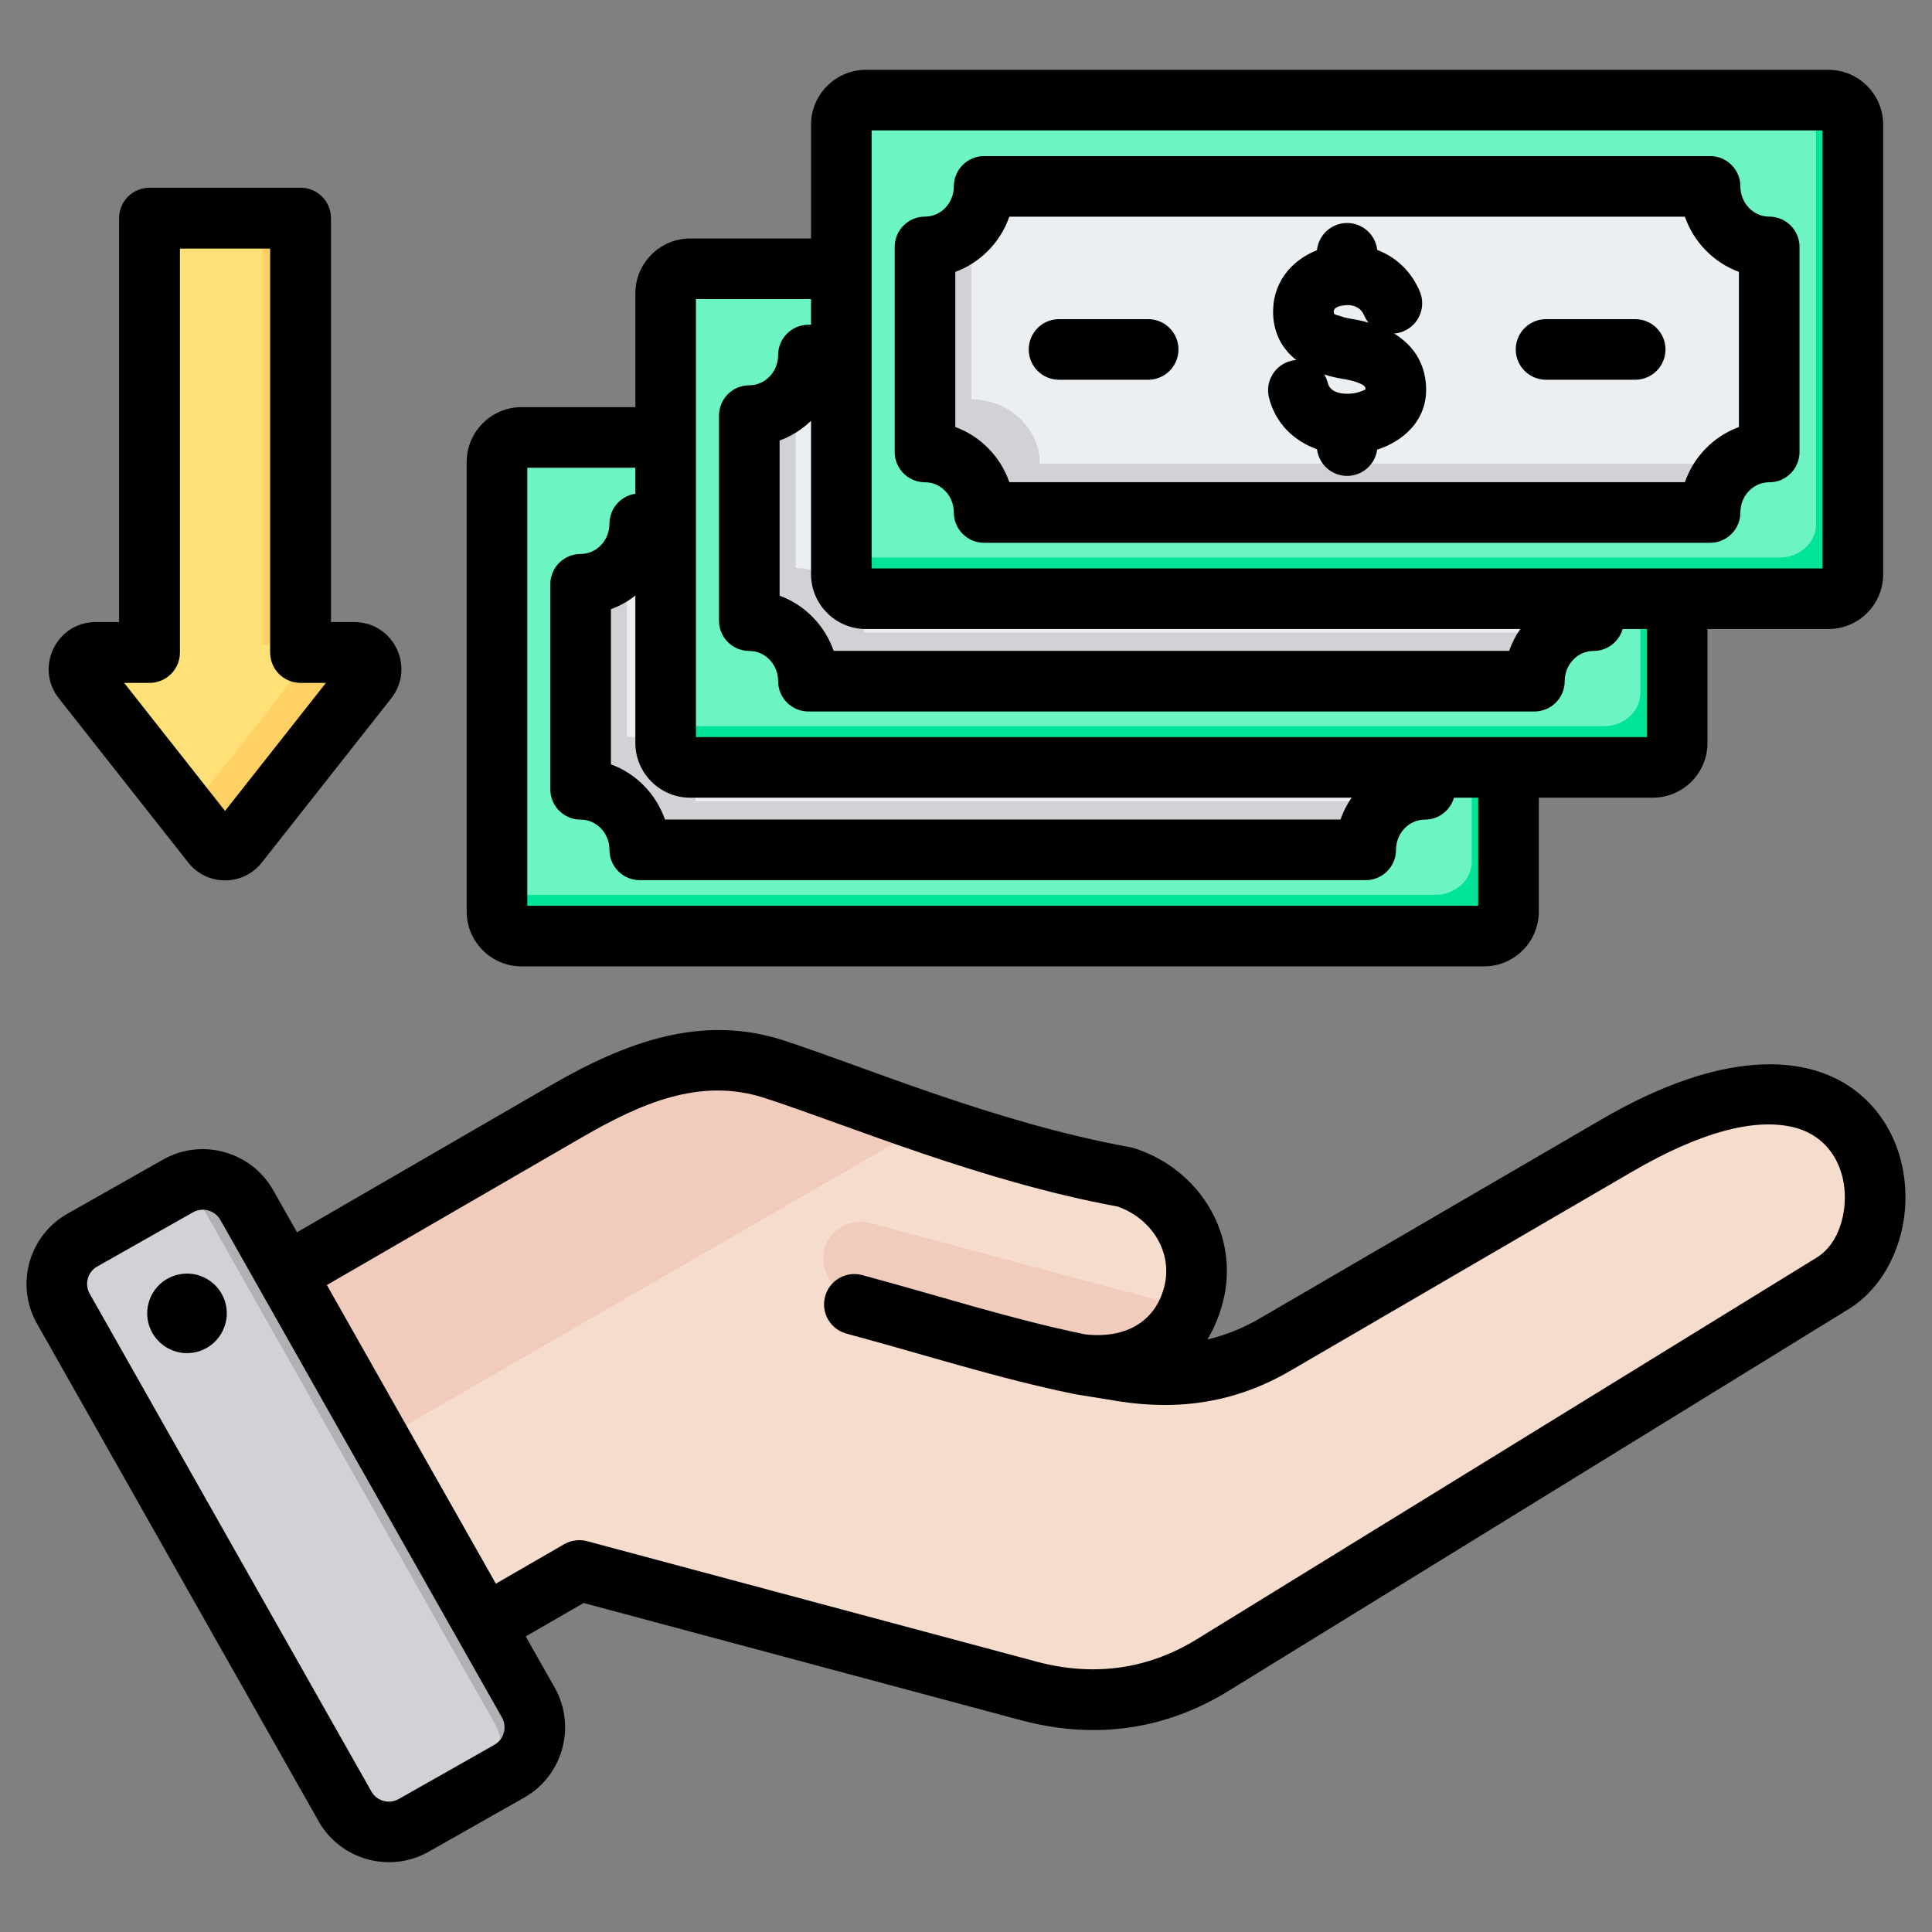
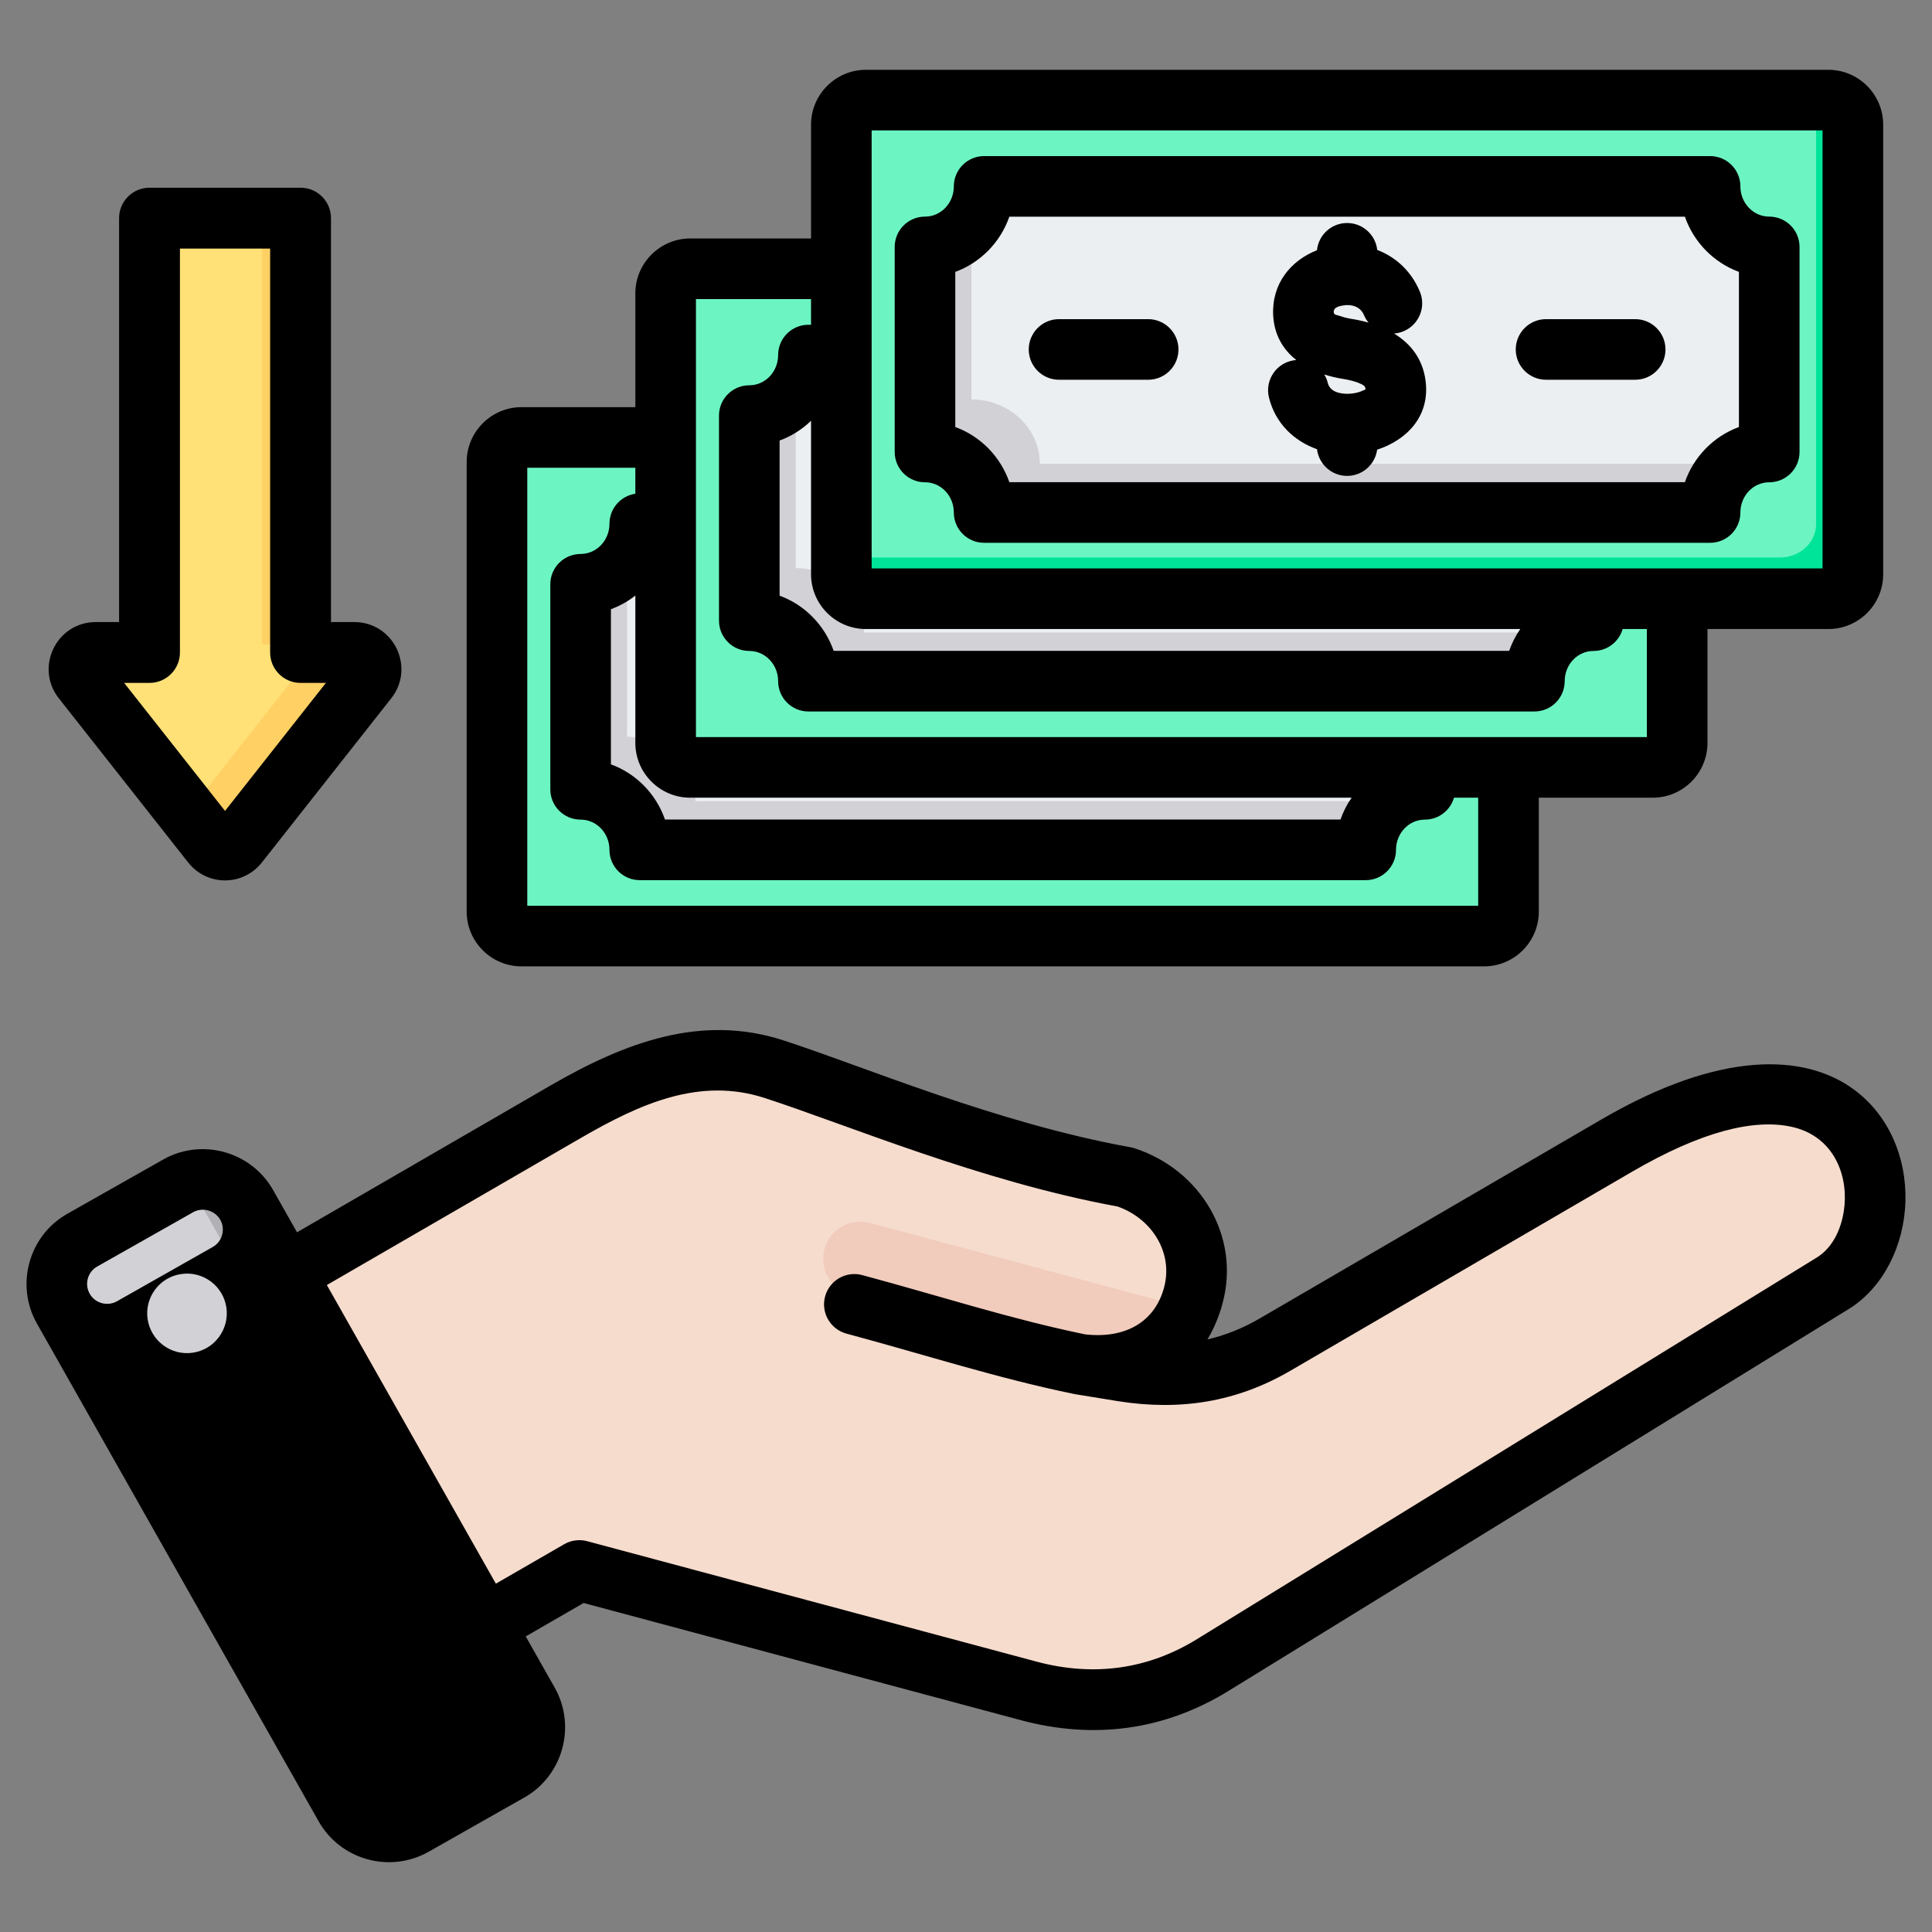
<svg xmlns="http://www.w3.org/2000/svg" clip-rule="evenodd" fill-rule="evenodd" stroke-linejoin="round" stroke-miterlimit="2" viewBox="0 0 510 510">
  <rect x="0" y="0" width="510" height="510" fill="#808080" stroke="none" />
  <g id="Artboard211">
    <g>
      <g>
        <g>
          <path d="m25.167 170.143c-3.707 0-5.758 4.246-3.491 7.125l34.115 43.292c1.764 2.267 5.146 2.267 6.91 0l34.115-43.292c2.267-2.879.216-7.125-3.491-7.125h-14.142v-104.653c0-5.522-4.478-10-10-10-6.074 0-13.8 0-19.874 0-5.523 0-10 4.478-10 10v104.653z" fill="#ffe177" />
          <path d="m49.251 212.261c1.285-.002 2.569-.569 3.45-1.701l31.85-40.417h8.774c3.707 0 5.758 4.246 3.491 7.125l-34.115 43.292c-1.764 2.267-5.146 2.267-6.91 0zm29.932-42.118h-10v-114.653c5.522 0 10 4.478 10 10z" fill="#ffd064" />
        </g>
        <g>
          <path d="m131.033 236.215v-114.037c0-4.829 4.305-8.774 9.556-8.774h247.905c5.266 0 9.555 3.945 9.555 8.774v114.037c0 4.844-4.289 8.789-9.555 8.789h-247.905c-5.251 0-9.556-3.945-9.556-8.789z" fill="#6cf5c2" />
-           <path d="m131.033 236.215h247.905c5.267 0 9.556-3.945 9.556-8.789v-114.022c5.266 0 9.555 3.945 9.555 8.774v114.037c0 4.844-4.289 8.789-9.555 8.789h-247.905c-5.251 0-9.556-3.945-9.556-8.789z" fill="#00e499" />
          <path d="m355.065 220.276c0-9.383 8.074-16.997 18.039-16.997v-48.164c-9.965 0-18.039-7.6-18.039-16.998h-181.032c0 9.398-8.089 16.998-18.055 16.998v48.164c9.966 0 18.055 7.614 18.055 16.997z" fill="#eceff1" />
          <path d="m355.065 220.276c0-3.205.947-6.221 2.586-8.788h-174.063c0-9.384-8.089-16.998-18.054-16.998v-41.943c-2.776 1.625-6.055 2.568-9.556 2.568v48.164c9.966 0 18.055 7.614 18.055 16.997z" fill="#d1d1d6" />
        </g>
        <g>
          <path d="m54.188 345.113 94.054-54.482c17.66-10.233 35.603-17.49 55.021-11.197 21.628 7.03 56.948 22.082 92.977 28.574 13.379 4.337 21.713 17.716 18.085 31.294-3.657 13.578-15.109 20.58-31.323 18.085l12.614 2.013c14.428 2.325 27.666.34 40.309-7.03l90.426-52.668c70.299-40.932 80.617 22.054 57.26 36.454l-164.127 101.056c-15.081 9.269-31.607 11.452-48.728 6.859l-119.028-31.889-44.107 25.455c-8.476 4.875-19.361 1.956-24.265-6.52l-35.66-61.739c-4.875-8.476-1.956-19.361 6.492-24.265z" fill="#f6dccd" />
          <path d="m312.17 344.943c-5.017 9.837-15.392 14.57-29.168 12.444-19.474-5.159-38.977-10.431-58.451-15.647-5.216-1.417-8.306-6.775-6.917-11.99 1.389-5.216 6.775-8.306 11.991-6.917z" fill="#f1cbbc" />
-           <path d="m54.188 345.113 94.054-54.482c17.66-10.233 35.603-17.49 55.021-11.197 11.565 3.742 27.071 9.808 44.476 15.619l-182.213 105.223-17.83-30.898c-4.875-8.476-1.956-19.361 6.492-24.265z" fill="#f1cbbc" />
          <path d="m65.101 318.014 74.609 131.812c3.6 6.378 1.332 14.542-5.018 18.142l-25.398 14.371c-6.35 3.6-14.514 1.333-18.142-5.045l-74.58-131.812c-3.629-6.378-1.361-14.542 5.017-18.142l25.37-14.372c6.378-3.6 14.542-1.332 18.142 5.046z" fill="#d1d1d6" />
          <path d="m104.361 408.582 13.181 23.329 13.068 23.074c3.6 6.35 1.361 14.485-4.989 18.113l9.071-5.13c6.35-3.6 8.618-11.764 5.018-18.142l-13.097-23.159-26.305-46.489-26.334-46.517-8.873-15.647c-3.118-5.528-9.666-7.965-15.505-6.18l15.335 27.1 26.306 46.488 13.096 23.131z" fill="#b1b1b5" />
        </g>
        <g>
          <path d="m175.558 191.689v-114.037c0-4.829 4.305-8.774 9.556-8.774h247.905c5.266 0 9.555 3.945 9.555 8.774v114.037c0 4.844-4.289 8.789-9.555 8.789h-247.905c-5.251 0-9.556-3.945-9.556-8.789z" fill="#6cf5c2" />
-           <path d="m175.558 191.689h247.905c5.267 0 9.556-3.945 9.556-8.789v-114.022c5.266 0 9.555 3.945 9.555 8.774v114.037c0 4.844-4.289 8.789-9.555 8.789h-247.905c-5.251 0-9.556-3.945-9.556-8.789z" fill="#00e499" />
          <path d="m399.59 175.75c0-9.383 8.074-16.997 18.039-16.997v-48.165c-9.965 0-18.039-7.599-18.039-16.997h-181.032c0 9.398-8.089 16.997-18.055 16.997v48.165c9.966 0 18.055 7.614 18.055 16.997z" fill="#eceff1" />
          <path d="m399.59 175.75c0-3.205.946-6.221 2.586-8.788h-174.063c0-9.384-8.089-16.998-18.054-16.998v-41.943c-2.776 1.625-6.055 2.567-9.556 2.567v48.165c9.966 0 18.055 7.614 18.055 16.997z" fill="#d1d1d6" />
        </g>
        <g>
          <path d="m221.938 147.165v-114.037c0-4.829 4.305-8.774 9.556-8.774h247.905c5.266 0 9.555 3.945 9.555 8.774v114.037c0 4.844-4.289 8.789-9.555 8.789h-247.905c-5.251 0-9.556-3.945-9.556-8.789z" fill="#6cf5c2" />
          <path d="m221.938 147.165h247.905c5.267 0 9.556-3.945 9.556-8.789v-114.022c5.266 0 9.555 3.945 9.555 8.774v114.037c0 4.844-4.289 8.789-9.555 8.789h-247.905c-5.251 0-9.556-3.945-9.556-8.789z" fill="#00e499" />
          <path d="m445.971 131.227c0-9.384 8.073-16.998 18.038-16.998v-48.164c-9.965 0-18.038-7.6-18.038-16.998h-181.033c0 9.398-8.089 16.998-18.055 16.998v48.164c9.966 0 18.055 7.614 18.055 16.998z" fill="#eceff1" />
          <path d="m445.971 131.227c0-3.206.946-6.222 2.585-8.789h-174.063c0-9.384-8.089-16.998-18.054-16.998v-41.942c-2.775 1.624-6.055 2.567-9.556 2.567v48.164c9.966 0 18.055 7.614 18.055 16.998z" fill="#d1d1d6" />
        </g>
      </g>
-       <path d="m138.777 431.975 7.663 13.539c.004.007.007.014.011.02 5.74 10.209 2.101 23.237-8.051 28.971l-25.285 14.332c-.008.004-.016.009-.025.013-10.209 5.74-23.237 2.101-28.973-8.055l-74.357-131.387c-5.791-10.217-2.152-23.256 8.011-28.997l25.315-14.331.007-.004c10.16-5.738 23.192-2.131 28.977 8.029l.011.018 6.321 11.169 67.055-38.823c19.662-11.371 39.739-18.856 61.334-11.844 21.317 6.913 56.121 21.806 91.638 28.224.352.064.701.151 1.042.261 17.41 5.638 28.018 23.227 23.263 40.906-.946 3.525-2.291 6.725-4.006 9.563 4.717-1.098 9.309-2.92 13.809-5.542l90.16-52.51c32.083-18.691 53.449-16.837 65.556-8.714 10.29 6.904 15.038 18.701 14.731 30.272-.31 11.68-5.844 22.853-15.004 28.495l-163.601 100.727c-16.977 10.478-35.573 12.933-54.838 7.794l-.009-.003-115.474-30.947zm-52.494-92.757 44.613 78.832 18.031-10.412c1.838-1.061 4.022-1.349 6.072-.8l118.668 31.804c14.86 3.964 29.213 2.131 42.309-5.951l.007-.004 163.607-100.731c4.48-2.76 6.858-8.282 7.327-13.962.719-8.724-3.408-18.333-14.2-20.594-9.701-2.032-23.377 1.122-41.967 11.952l-90.157 52.509c-14.259 8.309-29.204 10.6-45.491 8.008-.009-.002-.018-.003-.027-.005 0 0-11.186-1.82-11.189-1.821-.108-.017-.216-.037-.323-.059-.004-.001-.008-.001-.011-.002-20.329-4.173-39.182-10.316-60.103-15.938-4.264-1.146-6.796-5.538-5.65-9.802s5.538-6.796 9.802-5.65c20.487 5.506 38.954 11.543 58.845 15.65 10.641 1.195 18.391-3.27 20.836-12.377l.001-.004c2.485-9.238-3.283-18.221-12.277-21.372-36.115-6.617-71.472-21.615-93.152-28.644l-.003-.002c-17.114-5.557-32.801 1.465-48.382 10.476zm-28.119-17.2-.008-.013c-1.444-2.514-4.672-3.422-7.193-1.998l-25.309 14.328-.007.004c-2.516 1.421-3.4 4.652-1.967 7.18l.003.004 74.359 131.392.003.005c1.425 2.523 4.663 3.408 7.198 1.987l25.268-14.322.01-.005c2.523-1.426 3.408-4.664 1.986-7.2zm-10.322 14.294c5.739-.854 11.068 3.109 11.922 8.848.82 5.739-3.143 11.102-8.881 11.922-5.739.854-11.068-3.143-11.922-8.882-.82-5.739 3.142-11.068 8.881-11.888zm358.364-125.74v30.057c0 7.992-6.476 14.468-14.468 14.468h-254.08c-7.951 0-14.468-6.476-14.468-14.468v-118.684c0-7.951 6.517-14.468 14.468-14.468h30.057v-30.057c0-7.951 6.517-14.468 14.468-14.468h31.912v-30.057c0-7.951 6.517-14.468 14.468-14.468h254.08c7.992 0 14.468 6.517 14.468 14.468v118.684c0 7.993-6.476 14.468-14.468 14.468h-31.912v30.057c0 7.992-6.476 14.468-14.468 14.468zm-238.491-87.095h-28.525v115.62h251.016v-28.525h-6.39c-.96 3.343-4.039 5.789-7.69 5.789-4.252 0-7.612 3.618-7.612 7.978 0 4.418-3.582 8-8 8h-191.632c-4.418 0-8-3.582-8-8 0-4.36-3.351-7.978-7.612-7.978-4.418 0-8-3.582-8-8v-54.129c0-4.419 3.582-8 8-8 4.261 0 7.612-3.628 7.612-7.979 0-4.021 2.968-7.35 6.833-7.915zm46.38-44.525h-30.38v115.62h251.016v-28.525h-6.39c-.96 3.343-4.039 5.789-7.69 5.789-4.252 0-7.612 3.618-7.612 7.978 0 4.418-3.582 8-8 8h-191.632c-4.418 0-8-3.582-8-8 0-4.36-3.352-7.978-7.612-7.978-4.418 0-8-3.582-8-8v-54.129c0-4.418 3.582-8 8-8 4.26 0 7.612-3.628 7.612-7.979 0-4.418 3.582-8 8-8h.688zm142.695 131.62h-174.607c-7.951 0-14.468-6.476-14.468-14.468v-38.884c-1.933 1.52-4.104 2.742-6.445 3.599v40.952c6.64 2.425 11.913 7.786 14.271 14.568h178.317c.721-2.069 1.713-4.005 2.932-5.767zm44.525-44.525h-172.752c-7.951 0-14.468-6.475-14.468-14.468v-40.504c-2.357 2.283-5.177 4.076-8.3 5.219v40.952c6.64 2.425 11.913 7.786 14.271 14.568h178.317c.721-2.069 1.713-4.005 2.932-5.767zm-171.22-131.62v115.62h251.016v-115.62zm221.324 108.862h-191.632c-4.418 0-8-3.582-8-8 0-4.36-3.351-7.978-7.612-7.978-4.418 0-8-3.582-8-8v-54.129c0-4.418 3.582-8 8-8 4.261 0 7.612-3.628 7.612-7.979 0-4.418 3.582-8 8-8h191.632c4.418 0 8 3.582 8 8 0 4.351 3.361 7.979 7.612 7.979 4.418 0 8 3.582 8 8v54.129c0 4.418-3.582 8-8 8-4.251 0-7.612 3.618-7.612 7.978 0 4.418-3.582 8-8 8zm-6.656-16c2.361-6.779 7.637-12.137 14.268-14.564v-40.96c-6.627-2.431-11.901-7.793-14.264-14.562h-178.325c-2.36 6.773-7.63 12.137-14.267 14.566v40.952c6.64 2.425 11.913 7.786 14.271 14.568zm-141.676-43.043c4.415 0 8 3.585 8 8 0 4.416-3.585 8-8 8h-23.528c-4.415 0-8-3.584-8-8 0-4.415 3.585-8 8-8zm128.56 0c4.416 0 8 3.585 8 8 0 4.416-3.584 8-8 8h-23.528c-4.415 0-8-3.584-8-8 0-4.415 3.585-8 8-8zm-89.458 10.793c-3.44-2.714-5.839-6.569-6.102-11.831v-.011c-.4-8.24 4.547-14.373 11.557-17.143.408-4.034 3.818-7.186 7.959-7.186 4.114 0 7.507 3.112 7.951 7.109 4.735 1.817 8.9 5.404 11.244 10.987 1.709 4.071-.208 8.764-4.279 10.473-.828.348-1.681.545-2.529.605 4.332 2.637 7.629 6.668 8.345 12.626 1.141 9.392-5.165 15.556-12.805 18.04-.529 3.904-3.879 6.917-7.927 6.917-4.09 0-7.467-3.076-7.943-7.039-6.059-2.153-10.982-6.807-12.683-13.63-1.068-4.285 1.544-8.63 5.828-9.698.462-.115.925-.187 1.384-.219zm19.073-9.872c-.491-.592-.904-1.264-1.216-2.009-.94-2.24-3.269-2.848-5.237-2.561-1.245.182-2.802.485-2.741 1.82.042.77.962.741 1.597.977 1.054.391 2.185.634 3.256.809 1.447.235 2.906.552 4.341.964zm-11.696 13.68c.415.677.734 1.428.936 2.239.581 2.328 3.163 2.917 5.435 2.861 1.264-.031 2.644-.275 3.803-.843.284-.139.757-.14.712-.509l-.002-.015c-.096-.8-.829-1.06-1.462-1.347-1.445-.656-3.093-.987-4.63-1.237l-.011-.001c-1.606-.263-3.217-.642-4.781-1.148zm-324.243 65.358h6.112v-106.621c0-4.436 3.595-8.032 8.031-8.032h39.873c4.436 0 8.032 3.596 8.032 8.032v106.621h6.111c10.458 0 16.197 12.003 9.801 20.126l-.002.002s-34.106 43.28-34.106 43.28c-4.998 6.39-14.547 6.39-19.545 0l-34.107-43.282c-6.396-8.123-.657-20.126 9.8-20.126zm7.449 16.063 26.631 33.794 26.63-33.794h-6.694c-4.435 0-8.031-3.596-8.031-8.032v-106.621h-23.81v106.621c0 4.436-3.596 8.032-8.032 8.032z" />
+       <path d="m138.777 431.975 7.663 13.539c.004.007.007.014.011.02 5.74 10.209 2.101 23.237-8.051 28.971l-25.285 14.332c-.008.004-.016.009-.025.013-10.209 5.74-23.237 2.101-28.973-8.055l-74.357-131.387c-5.791-10.217-2.152-23.256 8.011-28.997l25.315-14.331.007-.004c10.16-5.738 23.192-2.131 28.977 8.029l.011.018 6.321 11.169 67.055-38.823c19.662-11.371 39.739-18.856 61.334-11.844 21.317 6.913 56.121 21.806 91.638 28.224.352.064.701.151 1.042.261 17.41 5.638 28.018 23.227 23.263 40.906-.946 3.525-2.291 6.725-4.006 9.563 4.717-1.098 9.309-2.92 13.809-5.542l90.16-52.51c32.083-18.691 53.449-16.837 65.556-8.714 10.29 6.904 15.038 18.701 14.731 30.272-.31 11.68-5.844 22.853-15.004 28.495l-163.601 100.727c-16.977 10.478-35.573 12.933-54.838 7.794l-.009-.003-115.474-30.947zm-52.494-92.757 44.613 78.832 18.031-10.412c1.838-1.061 4.022-1.349 6.072-.8l118.668 31.804c14.86 3.964 29.213 2.131 42.309-5.951l.007-.004 163.607-100.731c4.48-2.76 6.858-8.282 7.327-13.962.719-8.724-3.408-18.333-14.2-20.594-9.701-2.032-23.377 1.122-41.967 11.952l-90.157 52.509c-14.259 8.309-29.204 10.6-45.491 8.008-.009-.002-.018-.003-.027-.005 0 0-11.186-1.82-11.189-1.821-.108-.017-.216-.037-.323-.059-.004-.001-.008-.001-.011-.002-20.329-4.173-39.182-10.316-60.103-15.938-4.264-1.146-6.796-5.538-5.65-9.802s5.538-6.796 9.802-5.65c20.487 5.506 38.954 11.543 58.845 15.65 10.641 1.195 18.391-3.27 20.836-12.377l.001-.004c2.485-9.238-3.283-18.221-12.277-21.372-36.115-6.617-71.472-21.615-93.152-28.644l-.003-.002c-17.114-5.557-32.801 1.465-48.382 10.476zm-28.119-17.2-.008-.013c-1.444-2.514-4.672-3.422-7.193-1.998l-25.309 14.328-.007.004c-2.516 1.421-3.4 4.652-1.967 7.18c1.425 2.523 4.663 3.408 7.198 1.987l25.268-14.322.01-.005c2.523-1.426 3.408-4.664 1.986-7.2zm-10.322 14.294c5.739-.854 11.068 3.109 11.922 8.848.82 5.739-3.143 11.102-8.881 11.922-5.739.854-11.068-3.143-11.922-8.882-.82-5.739 3.142-11.068 8.881-11.888zm358.364-125.74v30.057c0 7.992-6.476 14.468-14.468 14.468h-254.08c-7.951 0-14.468-6.476-14.468-14.468v-118.684c0-7.951 6.517-14.468 14.468-14.468h30.057v-30.057c0-7.951 6.517-14.468 14.468-14.468h31.912v-30.057c0-7.951 6.517-14.468 14.468-14.468h254.08c7.992 0 14.468 6.517 14.468 14.468v118.684c0 7.993-6.476 14.468-14.468 14.468h-31.912v30.057c0 7.992-6.476 14.468-14.468 14.468zm-238.491-87.095h-28.525v115.62h251.016v-28.525h-6.39c-.96 3.343-4.039 5.789-7.69 5.789-4.252 0-7.612 3.618-7.612 7.978 0 4.418-3.582 8-8 8h-191.632c-4.418 0-8-3.582-8-8 0-4.36-3.351-7.978-7.612-7.978-4.418 0-8-3.582-8-8v-54.129c0-4.419 3.582-8 8-8 4.261 0 7.612-3.628 7.612-7.979 0-4.021 2.968-7.35 6.833-7.915zm46.38-44.525h-30.38v115.62h251.016v-28.525h-6.39c-.96 3.343-4.039 5.789-7.69 5.789-4.252 0-7.612 3.618-7.612 7.978 0 4.418-3.582 8-8 8h-191.632c-4.418 0-8-3.582-8-8 0-4.36-3.352-7.978-7.612-7.978-4.418 0-8-3.582-8-8v-54.129c0-4.418 3.582-8 8-8 4.26 0 7.612-3.628 7.612-7.979 0-4.418 3.582-8 8-8h.688zm142.695 131.62h-174.607c-7.951 0-14.468-6.476-14.468-14.468v-38.884c-1.933 1.52-4.104 2.742-6.445 3.599v40.952c6.64 2.425 11.913 7.786 14.271 14.568h178.317c.721-2.069 1.713-4.005 2.932-5.767zm44.525-44.525h-172.752c-7.951 0-14.468-6.475-14.468-14.468v-40.504c-2.357 2.283-5.177 4.076-8.3 5.219v40.952c6.64 2.425 11.913 7.786 14.271 14.568h178.317c.721-2.069 1.713-4.005 2.932-5.767zm-171.22-131.62v115.62h251.016v-115.62zm221.324 108.862h-191.632c-4.418 0-8-3.582-8-8 0-4.36-3.351-7.978-7.612-7.978-4.418 0-8-3.582-8-8v-54.129c0-4.418 3.582-8 8-8 4.261 0 7.612-3.628 7.612-7.979 0-4.418 3.582-8 8-8h191.632c4.418 0 8 3.582 8 8 0 4.351 3.361 7.979 7.612 7.979 4.418 0 8 3.582 8 8v54.129c0 4.418-3.582 8-8 8-4.251 0-7.612 3.618-7.612 7.978 0 4.418-3.582 8-8 8zm-6.656-16c2.361-6.779 7.637-12.137 14.268-14.564v-40.96c-6.627-2.431-11.901-7.793-14.264-14.562h-178.325c-2.36 6.773-7.63 12.137-14.267 14.566v40.952c6.64 2.425 11.913 7.786 14.271 14.568zm-141.676-43.043c4.415 0 8 3.585 8 8 0 4.416-3.585 8-8 8h-23.528c-4.415 0-8-3.584-8-8 0-4.415 3.585-8 8-8zm128.56 0c4.416 0 8 3.585 8 8 0 4.416-3.584 8-8 8h-23.528c-4.415 0-8-3.584-8-8 0-4.415 3.585-8 8-8zm-89.458 10.793c-3.44-2.714-5.839-6.569-6.102-11.831v-.011c-.4-8.24 4.547-14.373 11.557-17.143.408-4.034 3.818-7.186 7.959-7.186 4.114 0 7.507 3.112 7.951 7.109 4.735 1.817 8.9 5.404 11.244 10.987 1.709 4.071-.208 8.764-4.279 10.473-.828.348-1.681.545-2.529.605 4.332 2.637 7.629 6.668 8.345 12.626 1.141 9.392-5.165 15.556-12.805 18.04-.529 3.904-3.879 6.917-7.927 6.917-4.09 0-7.467-3.076-7.943-7.039-6.059-2.153-10.982-6.807-12.683-13.63-1.068-4.285 1.544-8.63 5.828-9.698.462-.115.925-.187 1.384-.219zm19.073-9.872c-.491-.592-.904-1.264-1.216-2.009-.94-2.24-3.269-2.848-5.237-2.561-1.245.182-2.802.485-2.741 1.82.042.77.962.741 1.597.977 1.054.391 2.185.634 3.256.809 1.447.235 2.906.552 4.341.964zm-11.696 13.68c.415.677.734 1.428.936 2.239.581 2.328 3.163 2.917 5.435 2.861 1.264-.031 2.644-.275 3.803-.843.284-.139.757-.14.712-.509l-.002-.015c-.096-.8-.829-1.06-1.462-1.347-1.445-.656-3.093-.987-4.63-1.237l-.011-.001c-1.606-.263-3.217-.642-4.781-1.148zm-324.243 65.358h6.112v-106.621c0-4.436 3.595-8.032 8.031-8.032h39.873c4.436 0 8.032 3.596 8.032 8.032v106.621h6.111c10.458 0 16.197 12.003 9.801 20.126l-.002.002s-34.106 43.28-34.106 43.28c-4.998 6.39-14.547 6.39-19.545 0l-34.107-43.282c-6.396-8.123-.657-20.126 9.8-20.126zm7.449 16.063 26.631 33.794 26.63-33.794h-6.694c-4.435 0-8.031-3.596-8.031-8.032v-106.621h-23.81v106.621c0 4.436-3.596 8.032-8.032 8.032z" />
    </g>
  </g>
</svg>